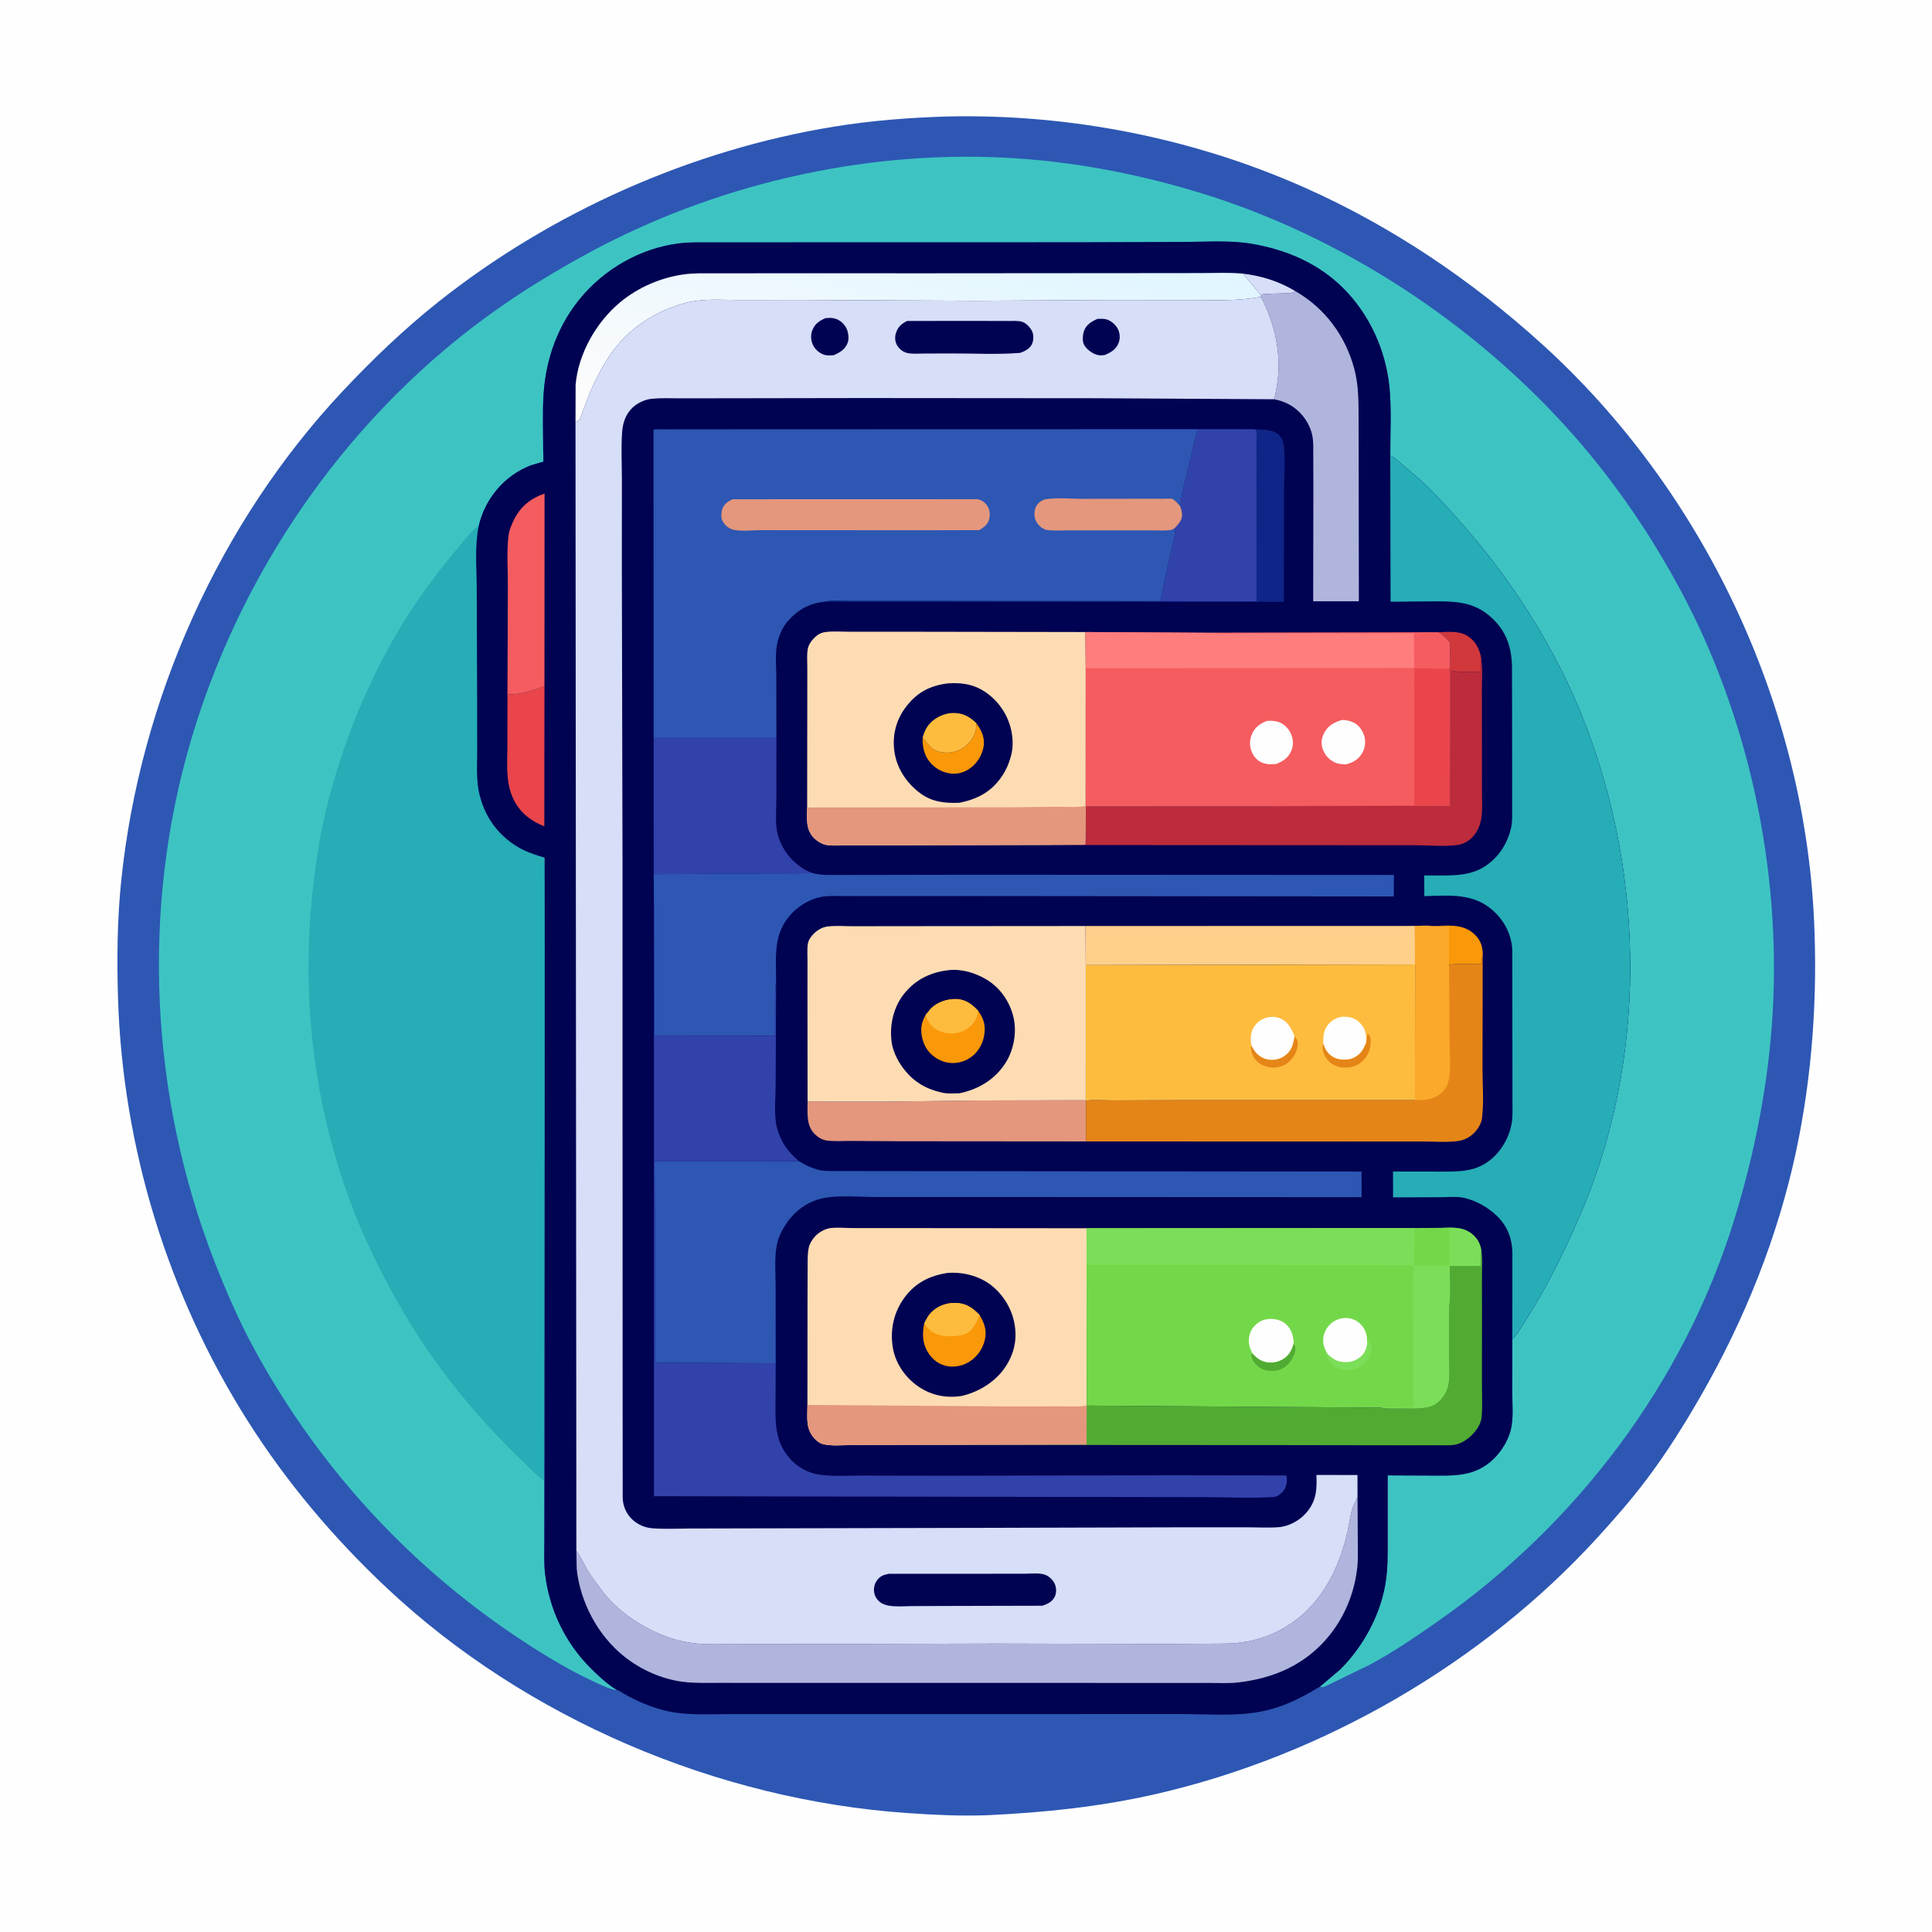
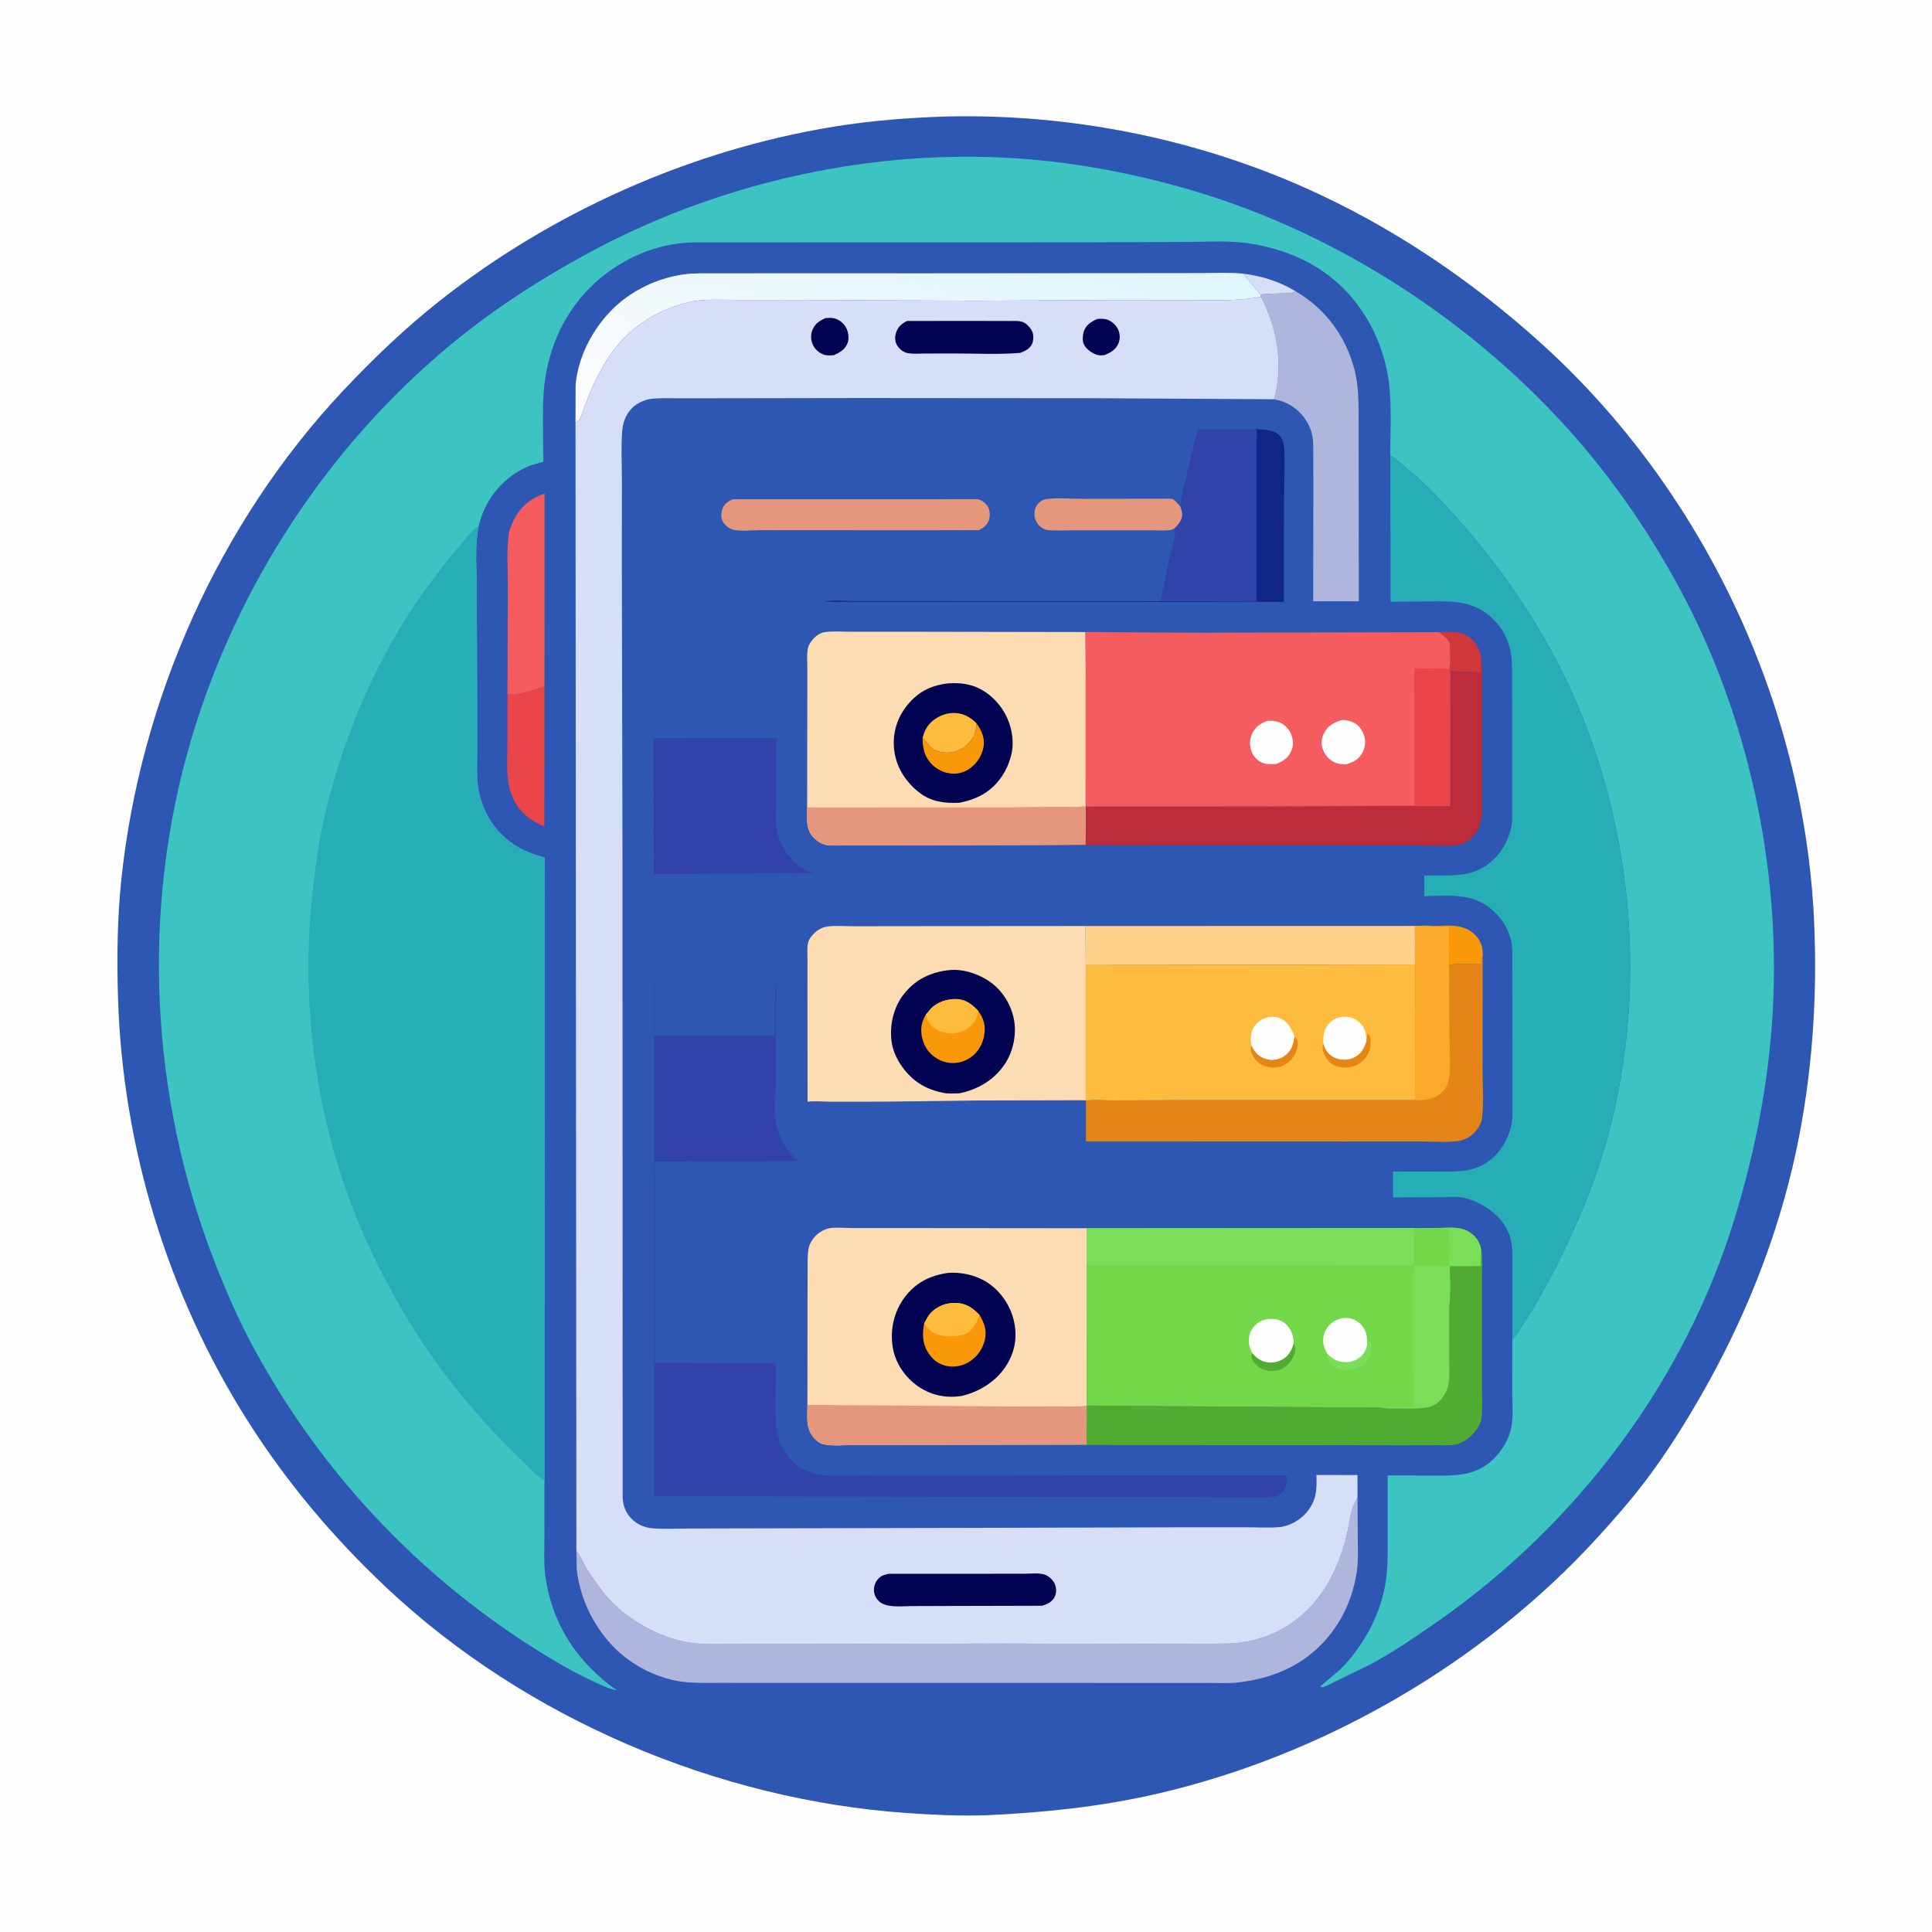
<svg xmlns="http://www.w3.org/2000/svg" version="1.1" style="display: block;" viewBox="0 0 2048 2048" width="1024" height="1024">
  <defs>
    <linearGradient id="Gradient1" gradientUnits="userSpaceOnUse" x1="1009.43" y1="212.553" x2="929.048" y2="525.65">
      <stop class="stop0" offset="0" stop-opacity="1" stop-color="rgb(223,245,255)" />
      <stop class="stop1" offset="1" stop-opacity="1" stop-color="rgb(255,252,252)" />
    </linearGradient>
  </defs>
  <path transform="translate(0,0)" fill="rgb(254,254,254)" d="M -0 -0 L 2048 0 L 2048 2048 L -0 2048 L -0 -0 z" />
  <path transform="translate(0,0)" fill="rgb(45,87,179)" d="M 1004.57 123.459 C 1133.91 120.601 1264.7 146.265 1383 198.866 C 1475.49 239.989 1560.01 297.12 1634.84 364.992 C 1805.18 519.478 1912.13 745.233 1922.95 975 C 1926.8 1056.62 1921.07 1140.02 1904.01 1220 C 1884.59 1311.11 1849.34 1398.92 1803.02 1479.57 C 1785.46 1510.12 1766.8 1539.93 1745.58 1568.1 C 1729.45 1589.52 1711.75 1609.74 1693.68 1629.54 C 1571.44 1763.54 1401.45 1861.56 1224.75 1901.88 C 1166.22 1915.23 1107.1 1921.4 1047.25 1924.16 L 1043.95 1924.29 C 1016.53 1925.16 989.499 1923.83 962.158 1921.95 C 760.762 1908.08 557.784 1822.06 410.202 1683.5 C 353.759 1630.5 303.878 1571.44 262.425 1505.99 C 177.929 1372.58 130.053 1216.21 125.114 1058.4 C 123.805 1016.57 124.248 974.194 128.604 932.541 C 148.544 741.835 232.232 553.928 363.956 413.905 C 395.388 380.494 428.743 348.546 464.687 320.011 C 584.585 224.826 732.415 159.047 883.439 134.345 C 923.482 127.796 964.038 124.661 1004.57 123.459 z" />
  <path transform="translate(0,0)" fill="rgb(61,196,194)" d="M 653.78 1791.43 C 652.477 1791.42 651.259 1791.35 650 1790.99 C 641.379 1788.53 632.317 1783.93 624.211 1780.07 C 602.823 1769.88 582.519 1757.7 562.588 1744.94 C 439.645 1666.24 339.965 1559.06 270.033 1430.94 C 253.585 1400.81 239.711 1369.08 227.281 1337.1 C 159.121 1161.78 149.203 964.422 202.719 783.762 C 251.27 619.864 349.121 470.519 481.628 362.218 C 525.895 326.037 573.289 295.592 623.481 268.374 C 756.859 196.046 912.433 159.645 1064.07 167.089 C 1133.18 170.481 1201.26 183.172 1267.5 202.981 C 1420.56 248.753 1564.86 343.422 1669.91 463.5 C 1713.17 512.944 1750.3 567.652 1781.36 625.482 C 1853.59 759.976 1887.81 920.303 1879.17 1072.46 C 1874.94 1146.92 1860.7 1219.74 1838.95 1291 C 1785.87 1464.89 1671.13 1616.53 1522.35 1719.95 C 1499.49 1735.84 1476.25 1751.8 1451.64 1764.85 L 1413.06 1783.61 C 1410.37 1784.85 1404.31 1788.31 1401.56 1788.5 C 1400.78 1788.55 1400.05 1788.04 1399.3 1787.81 L 1420.82 1769.61 C 1444.27 1746.06 1462.13 1714.11 1468.18 1681.21 C 1471.5 1663.19 1470.99 1645.45 1471.01 1627.21 L 1470.98 1563.96 L 1514.68 1564.16 C 1540.49 1564.24 1563.66 1565.92 1583.58 1546.2 C 1591.59 1538.27 1598.31 1527.53 1601.25 1516.58 C 1604.69 1503.75 1603.06 1488.16 1603.02 1474.88 L 1603.14 1419.32 C 1608.48 1414.58 1612.7 1406.7 1616.6 1400.68 C 1639.14 1365.82 1657.46 1328.22 1674.1 1290.25 C 1746.2 1125.67 1744.33 930.205 1679.09 764 C 1648.29 685.565 1600.87 611.772 1544.55 549.305 C 1531.35 534.669 1518.53 520.387 1503.8 507.222 L 1484.35 490.589 C 1480.9 487.829 1477.87 484.782 1473.77 482.986 C 1473.67 459.009 1475.24 433.258 1472.77 409.477 C 1468.75 370.824 1451.58 333.14 1423.97 305.584 C 1397.41 279.086 1363.81 264.804 1327.23 258.496 C 1304.18 254.521 1279.26 256.395 1255.94 256.493 L 1144.6 256.865 L 736 256.951 C 694.273 257.282 653.388 276.375 624.392 305.959 C 595.172 335.771 579.295 374.754 576.334 416.153 C 574.883 436.428 575.854 457.558 575.817 477.93 C 575.814 479.759 576.39 488.505 575.792 489.454 C 575.68 489.63 564.319 492.663 562.918 493.197 C 534.833 503.9 514.002 528.573 507.432 557.791 C 503.203 578.154 505.279 601.253 505.332 622.061 L 505.797 728.829 L 505.875 795.735 C 505.892 808.247 505.1 821.408 506.72 833.809 C 508.325 846.098 513.385 859.866 520.118 870.261 C 527.701 881.968 538.259 891.846 550.402 898.71 C 557.013 902.446 564.301 905.109 571.53 907.373 C 572.146 907.566 577.228 908.961 577.321 909.113 C 577.639 909.635 577.17 1518.64 577.122 1569.56 L 577.062 1632.07 C 577.074 1644.3 576.401 1657.02 577.908 1669.15 C 582.569 1706.69 599.192 1741.28 625.86 1768.05 C 634.294 1776.52 643.601 1785.14 653.78 1791.43 z" />
  <path transform="translate(0,0)" fill="rgb(38,173,182)" d="M 577.122 1569.56 C 569.128 1565.15 561.278 1555.89 554.668 1549.59 C 507.072 1504.22 463.815 1451.83 430.23 1395.26 C 405.946 1354.36 384.269 1310.65 368.307 1265.79 C 330.564 1159.73 319.021 1047.59 332.344 936 C 335.753 907.438 340.238 879.227 347.386 851.334 C 364.571 784.273 391.217 718.981 427.438 659.884 C 440.401 638.734 455.151 618.864 470.202 599.175 L 493.148 571.324 C 497.714 566.206 501.442 561.326 507.432 557.791 C 503.203 578.154 505.279 601.253 505.332 622.061 L 505.797 728.829 L 505.875 795.735 C 505.892 808.247 505.1 821.408 506.72 833.809 C 508.325 846.098 513.385 859.866 520.118 870.261 C 527.701 881.968 538.259 891.846 550.402 898.71 C 557.013 902.446 564.301 905.109 571.53 907.373 C 572.146 907.566 577.228 908.961 577.321 909.113 C 577.639 909.635 577.17 1518.64 577.122 1569.56 z" />
-   <path transform="translate(0,0)" fill="rgb(0,2,82)" d="M 507.432 557.791 C 514.002 528.573 534.833 503.9 562.918 493.197 C 564.319 492.663 575.68 489.63 575.792 489.454 C 576.39 488.505 575.814 479.759 575.817 477.93 C 575.854 457.558 574.883 436.428 576.334 416.153 C 579.295 374.754 595.172 335.771 624.392 305.959 C 653.388 276.375 694.273 257.282 736 256.951 L 1144.6 256.865 L 1255.94 256.493 C 1279.26 256.395 1304.18 254.521 1327.23 258.496 C 1363.81 264.804 1397.41 279.086 1423.97 305.584 C 1451.58 333.14 1468.75 370.824 1472.77 409.477 C 1475.24 433.258 1473.67 459.009 1473.77 482.986 C 1477.87 484.782 1480.9 487.829 1484.35 490.589 L 1503.8 507.222 C 1518.53 520.387 1531.35 534.669 1544.55 549.305 C 1600.87 611.772 1648.29 685.565 1679.09 764 C 1744.33 930.205 1746.2 1125.67 1674.1 1290.25 C 1657.46 1328.22 1639.14 1365.82 1616.6 1400.68 C 1612.7 1406.7 1608.48 1414.58 1603.14 1419.32 L 1603.02 1474.88 C 1603.06 1488.16 1604.69 1503.75 1601.25 1516.58 C 1598.31 1527.53 1591.59 1538.27 1583.58 1546.2 C 1563.66 1565.92 1540.49 1564.24 1514.68 1564.16 L 1470.98 1563.96 L 1471.01 1627.21 C 1470.99 1645.45 1471.5 1663.19 1468.18 1681.21 C 1462.13 1714.11 1444.27 1746.06 1420.82 1769.61 L 1399.3 1787.81 C 1375.5 1802.27 1354.21 1812.54 1326.12 1816 C 1302.32 1818.93 1276.28 1816.99 1252.28 1816.99 L 1110.09 1817.02 L 844.682 1817.04 L 772.141 1817.02 C 749.92 1817.02 726.613 1818.66 704.879 1813.27 C 689.553 1809.46 675.42 1803.44 661.703 1795.65 C 659.564 1794.43 656.16 1791.74 653.78 1791.43 C 643.601 1785.14 634.294 1776.52 625.86 1768.05 C 599.192 1741.28 582.569 1706.69 577.908 1669.15 C 576.401 1657.02 577.074 1644.3 577.062 1632.07 L 577.122 1569.56 C 577.17 1518.64 577.639 909.635 577.321 909.113 C 577.228 908.961 572.146 907.566 571.53 907.373 C 564.301 905.109 557.013 902.446 550.402 898.71 C 538.259 891.846 527.701 881.968 520.118 870.261 C 513.385 859.866 508.325 846.098 506.72 833.809 C 505.1 821.408 505.892 808.247 505.875 795.735 L 505.797 728.829 L 505.332 622.061 C 505.279 601.253 503.203 578.154 507.432 557.791 z" />
  <path transform="translate(0,0)" fill="rgb(214,222,248)" d="M 1317.83 290.104 C 1337.72 292.513 1355.85 298.285 1373.1 308.612 C 1369.56 311.121 1365.47 310.823 1361.3 310.99 C 1352.95 311.325 1344.33 311.162 1336.05 312.214 L 1317.83 290.104 z" />
  <path transform="translate(0,0)" fill="rgb(209,56,60)" d="M 1525.07 670.149 C 1532.35 669.994 1540.41 669.187 1547.5 670.876 L 1548.61 671.119 C 1555.68 672.797 1561.95 678.216 1565.5 684.422 C 1567.91 688.624 1569.27 692.808 1570.09 697.551 L 1569.63 712.44 C 1559.03 712.215 1547.54 712.861 1537.15 710.736 L 1536.54 708.894 C 1538.06 700.418 1536.93 690.181 1536.89 681.504 C 1534.28 676.909 1529.35 673.166 1525.07 670.149 z" />
  <path transform="translate(0,0)" fill="rgb(249,152,8)" d="M 1517.83 981.778 C 1532.82 981.208 1549.89 978.787 1562.03 989.492 C 1568.86 995.522 1571.37 1001.79 1571.8 1010.68 L 1571.73 1014.27 L 1570.67 1015.54 L 1570.5 1022.13 C 1559.92 1022.34 1546.38 1020.87 1536.12 1022.83 L 1535.98 1022.21 L 1536 982.264 L 1517.83 981.778 z" />
  <path transform="translate(0,0)" fill="rgb(233,69,74)" d="M 537.928 736.277 C 551.807 736.022 564.293 732.326 577.159 727.406 L 577.015 875.996 C 561.246 869.503 549.547 860.234 542.892 844 C 535.839 826.795 537.859 807.498 537.869 789.294 L 537.928 736.277 z" />
  <path transform="translate(0,0)" fill="rgb(15,37,135)" d="M 1330.14 454.962 C 1338.8 455.561 1350 454.784 1356.31 461.712 C 1358.75 464.399 1360.48 467.885 1360.88 471.533 C 1362.74 488.622 1361.15 507.423 1361.14 524.726 L 1360.99 637.986 L 873.902 637.918 C 882.456 635.544 894.761 636.979 903.673 636.969 L 965.598 636.938 L 1230.13 637.249 L 1332.01 637.46 L 1331.94 494.888 L 1331.95 466.109 C 1331.95 463.947 1332.57 458.92 1331.94 457 C 1331.66 456.137 1330.74 455.642 1330.14 454.962 z" />
  <path transform="translate(0,0)" fill="rgb(245,92,95)" d="M 537.928 736.277 L 538.348 622.332 C 538.438 604.374 536.89 584.85 539.149 567.128 C 539.791 562.091 542.174 556.479 544.364 551.894 C 551.317 537.336 562.118 528.446 577.256 523.182 L 577.159 727.406 C 564.293 732.326 551.807 736.022 537.928 736.277 z" />
-   <path transform="translate(0,0)" fill="rgb(228,151,125)" d="M 1150.92 1166.3 L 1151.13 1166.73 L 1151.12 1209.95 L 956.633 1209.79 L 902.204 1209.45 C 893.798 1209.39 884.337 1210.12 876.046 1208.96 C 871.437 1208.31 866.704 1205.29 863.5 1202.04 C 854.358 1192.77 856.16 1179.76 856.06 1167.8 C 864.142 1166.96 873.229 1167.82 881.409 1167.84 L 935.497 1167.82 L 1036.54 1166.55 L 1150.92 1166.3 z" />
  <path transform="translate(0,0)" fill="rgb(255,207,140)" d="M 1150.67 981.627 L 1499.89 981.535 L 1500.01 1022.38 L 1150.93 1023.04 L 1150.67 981.627 z" />
  <path transform="translate(0,0)" fill="rgb(49,66,170)" d="M 1269.41 454.926 L 1330.14 454.962 C 1330.74 455.642 1331.66 456.137 1331.94 457 C 1332.57 458.92 1331.95 463.947 1331.95 466.109 L 1331.94 494.888 L 1332.01 637.46 L 1230.13 637.249 L 1237.67 600.156 L 1244.32 572 C 1245.22 567.84 1246.39 564.253 1245 560.054 C 1247.48 557.53 1250.35 554.51 1251.84 551.276 C 1254.15 546.28 1252.85 541.567 1251.06 536.671 C 1252.31 524.861 1255.37 513.587 1258.09 502.062 L 1269.41 454.926 z" />
  <path transform="translate(0,0)" fill="rgb(176,181,221)" d="M 1373.1 308.612 C 1404.69 326.781 1426.36 356.19 1435.65 391.219 C 1440.2 408.356 1440.11 425.736 1440.17 443.317 L 1440.24 494.448 L 1440.45 637.377 L 1392.03 637.404 L 1392.23 516.679 L 1392.12 482.719 C 1392.08 475.623 1392.46 468.375 1391.04 461.396 C 1389.23 452.508 1384.13 443.645 1377.75 437.242 C 1369.98 429.433 1361.19 425.215 1350.41 423.221 C 1352.62 416.964 1353.55 409.566 1354.4 402.963 C 1357.56 378.423 1352.69 350.344 1342.75 327.831 C 1340.85 323.519 1339.17 318.378 1336.28 314.643 L 1336.05 312.214 C 1344.33 311.162 1352.95 311.325 1361.3 310.99 C 1365.47 310.823 1369.56 311.121 1373.1 308.612 z" />
  <path transform="translate(0,0)" fill="rgb(49,66,170)" d="M 692.897 782.267 L 823.013 782.214 L 822.989 848.541 C 823.007 859.345 821.656 872.39 824.013 882.907 C 826.374 893.447 832.312 903.983 839.965 911.597 C 845.999 917.6 853.957 923.431 862.292 925.679 L 692.998 926.636 L 692.897 782.267 z" />
  <path transform="translate(0,0)" fill="rgb(188,44,59)" d="M 1570.09 697.551 C 1571.83 707.933 1570.89 719.496 1570.9 730.028 L 1570.93 787.585 L 1570.94 837.401 C 1570.95 846.479 1571.62 856.332 1570.58 865.33 C 1569.83 871.72 1567.76 878.195 1564.07 883.5 C 1559.79 889.651 1553.24 894.469 1545.73 895.603 C 1531.73 897.716 1514.8 895.999 1500.53 895.998 L 1402.68 895.952 L 1204.24 895.84 L 1103.5 895.69 L 1150.46 895.452 L 1150.95 854.953 L 1347.48 854.791 L 1537.01 854.186 L 1537.15 710.736 C 1547.54 712.861 1559.03 712.215 1569.63 712.44 L 1570.09 697.551 z" />
  <path transform="translate(0,0)" fill="url(#Gradient1)" d="M 610.049 447.635 L 610.164 407.792 C 613.045 374.758 632.301 341.06 657.705 320.144 C 676.563 304.617 700.037 294.477 724.148 290.962 C 735.635 289.288 747.435 289.761 759.013 289.733 L 811.566 289.687 L 988.381 289.7 L 1212.27 289.529 L 1274.17 289.465 C 1288.66 289.376 1303.39 288.669 1317.83 290.104 L 1336.05 312.214 L 1336.28 314.643 C 1312.08 319.398 1287.47 318.055 1262.93 318.059 L 1174.19 318.027 L 1033.96 318.791 L 847.868 317.946 L 782.343 317.975 C 764.958 317.964 745.853 316.421 728.89 320.577 C 695.13 328.85 665.268 348.418 645.965 377.454 C 637.231 390.59 629.62 405.316 623.862 420 L 616.445 439.448 C 615.896 440.864 615.073 444.086 614.096 445.102 C 613.285 445.944 611.09 446.942 610.049 447.635 z" />
  <path transform="translate(0,0)" fill="rgb(81,171,50)" d="M 1570.08 1324.68 C 1571.84 1333.51 1570.91 1343.55 1570.92 1352.59 L 1570.94 1403.18 L 1570.91 1467.2 C 1570.9 1478.66 1571.62 1490.61 1570.59 1502 C 1570.19 1506.44 1568.57 1510.35 1566.12 1514.05 C 1560.99 1521.8 1552.28 1529.34 1542.95 1531.29 C 1536.93 1532.55 1529.94 1531.96 1523.8 1531.98 L 1488.49 1532.06 L 1357.44 1531.87 L 958.503 1531.64 L 1151.72 1531.25 L 1151.93 1489.99 L 1463.55 1492.14 C 1470.53 1493.28 1478.19 1492.88 1485.25 1492.93 C 1493.18 1492.98 1501.34 1493.39 1509.21 1492.34 L 1511 1492.09 C 1517.53 1491.24 1522 1489.04 1526.59 1484.31 C 1530.5 1480.29 1533.63 1474.98 1534.95 1469.5 C 1537.16 1460.31 1536.11 1449.51 1536.15 1440.04 L 1536.13 1385.1 C 1538.06 1371.33 1536.9 1356.1 1536.95 1342.15 L 1569.68 1342.08 L 1570.08 1324.68 z" />
  <path transform="translate(0,0)" fill="rgb(229,133,24)" d="M 1499.89 981.535 C 1505.27 981.592 1512.7 980.699 1517.83 981.778 L 1536 982.264 L 1535.98 1022.21 L 1536.12 1022.83 C 1546.38 1020.87 1559.92 1022.34 1570.5 1022.13 L 1570.67 1015.54 L 1571.73 1014.27 L 1571.51 1131.28 C 1571.46 1148.66 1573.15 1168.19 1571 1185.4 C 1570.36 1190.56 1567 1196.32 1563.5 1200.04 C 1558.62 1205.22 1552.63 1208.55 1545.59 1209.52 C 1533.11 1211.23 1518.97 1209.99 1506.34 1210.01 L 1425.77 1210.04 L 1151.12 1209.95 L 1151.13 1166.73 C 1160.4 1165.52 1171.23 1166.56 1180.68 1166.49 L 1253.58 1166.22 L 1499.91 1166.23 L 1500.32 1023.08 L 1500.01 1022.38 L 1499.89 981.535 z" />
  <path transform="translate(0,0)" fill="rgb(251,169,42)" d="M 1499.89 981.535 C 1505.27 981.592 1512.7 980.699 1517.83 981.778 L 1536 982.264 L 1535.98 1022.21 L 1536.12 1022.83 L 1536.53 1102.23 C 1536.63 1115.49 1538.14 1130.95 1535.92 1143.92 C 1535.06 1148.96 1533.12 1153.31 1529.5 1156.98 C 1526.9 1159.62 1524.35 1161.46 1521 1162.98 L 1519.85 1163.51 C 1513.65 1166.25 1506.57 1166.12 1499.91 1166.23 L 1500.32 1023.08 L 1500.01 1022.38 L 1499.89 981.535 z" />
  <path transform="translate(0,0)" fill="rgb(176,181,221)" d="M 610.976 1644.07 C 615.518 1649.42 618.3 1656.93 621.965 1663 C 626.853 1671.09 632.354 1678.45 638.019 1686 C 646.264 1696.98 656.746 1706.77 668.005 1714.64 C 687.988 1728.6 710.738 1738.85 735.06 1741.85 C 748.618 1743.52 762.575 1742.91 776.22 1742.91 L 838.529 1742.86 L 1056.73 1742.28 L 1237.07 1742.71 L 1288.33 1742.38 C 1297.31 1742.25 1307.46 1742.58 1316.28 1740.95 L 1323.36 1739.92 C 1342.72 1735.74 1358.14 1729.06 1374.01 1717.03 C 1404.02 1694.28 1420.53 1659.01 1428.55 1623 C 1430.41 1614.66 1431.99 1600.09 1436.23 1592.87 C 1437.5 1590.69 1438.23 1588.58 1439.03 1586.2 L 1439.31 1633.5 C 1439.33 1643.31 1439.79 1653.61 1438.58 1663.35 C 1434.87 1693.34 1421.81 1721.85 1400.53 1743.37 C 1376.4 1767.77 1346.81 1779.28 1313.15 1783.4 C 1302.77 1784.66 1291.69 1783.96 1281.22 1783.97 L 1227.39 1783.99 L 1042.83 1783.94 L 827.385 1783.95 L 763.02 1783.91 C 749.99 1783.86 736.429 1784.42 723.5 1782.73 C 701.132 1779.81 679.028 1769.81 661.469 1755.77 C 633.812 1733.65 615.051 1698.41 611.341 1663.19 L 610.976 1644.07 z" />
  <path transform="translate(0,0)" fill="rgb(45,87,179)" d="M 862.292 925.679 L 863.28 925.946 C 871.096 927.883 879.75 927.492 887.774 927.49 L 920.754 927.455 L 1027.13 927.264 L 1477.58 927.479 L 1477.43 950.273 L 1040.56 949.859 L 927.697 949.879 L 893.758 949.856 C 886.476 949.859 878.649 949.418 871.453 950.582 C 860.168 952.408 848.856 958.847 840.779 966.777 C 818.611 988.544 822.843 1013.89 822.732 1042.23 C 820.712 1044.64 822.001 1090.08 821.46 1098 L 693.631 1097.88 L 693.247 958.077 L 693.148 956.784 L 692.998 926.636 L 862.292 925.679 z" />
  <path transform="translate(0,0)" fill="rgb(45,87,179)" d="M 694.12 1292.91 L 693.84 1231.04 L 846.901 1230.93 C 853.15 1234.79 858.808 1237.52 865.843 1239.63 C 873.201 1241.83 881.382 1241.34 889 1241.35 L 920.968 1241.4 L 1012.36 1241.48 L 1443.28 1241.89 L 1443.36 1269.06 L 1043.54 1268.88 L 929.065 1268.89 C 912.134 1268.9 892.587 1267.01 875.987 1269.49 C 862.808 1271.45 851.436 1277.43 841.968 1286.72 L 836.093 1293.33 C 830.562 1301.09 825.687 1309.33 823.669 1318.78 C 820.715 1332.6 822.17 1348.49 822.194 1362.6 L 822.286 1445.13 L 694.083 1444.52 L 694.12 1292.91 z" />
  <path transform="translate(0,0)" fill="rgb(49,66,170)" d="M 693.148 956.784 L 693.247 958.077 L 693.631 1097.88 L 821.46 1098 C 822.001 1090.08 820.712 1044.64 822.732 1042.23 L 822.215 1150.51 C 822.178 1164.21 820.266 1181.33 823.38 1194.53 C 826.159 1206.32 832.701 1217.56 841.451 1225.9 L 846.901 1230.93 L 693.84 1231.04 L 694.12 1292.91 L 694.083 1444.52 L 822.286 1445.13 L 822.119 1480.89 C 822.135 1505.62 819.96 1527.28 838.105 1546.95 C 846.15 1555.68 856.254 1561.21 867.971 1563.08 C 882.341 1565.36 898.195 1564.12 912.79 1564.18 L 997.569 1564.36 L 1241.32 1563.85 L 1363 1564.02 L 1364.26 1565.5 C 1364.23 1572.02 1363.74 1577.83 1358.55 1582.5 C 1355.93 1584.86 1353.63 1586.7 1350.09 1586.92 C 1325.44 1588.45 1299.72 1587.02 1274.97 1587.01 L 1125.36 1586.79 L 693.258 1586.06 L 693.148 956.784 z" />
  <path transform="translate(0,0)" fill="rgb(254,188,62)" d="M 1500.01 1022.38 L 1500.32 1023.08 L 1499.91 1166.23 L 1253.58 1166.22 L 1180.68 1166.49 C 1171.23 1166.56 1160.4 1165.52 1151.13 1166.73 L 1150.92 1166.3 L 1150.93 1023.04 L 1500.01 1022.38 z" />
  <path transform="translate(0,0)" fill="rgb(229,133,24)" d="M 1372.22 1098.64 C 1374.88 1101.43 1375.75 1102.52 1375.67 1106.5 C 1375.51 1114.49 1371.05 1121.89 1364.93 1126.77 C 1359.89 1130.79 1352.81 1132.29 1346.5 1131.47 C 1340.17 1130.65 1334.11 1127.64 1330.2 1122.51 C 1327.53 1119.01 1325.58 1113.86 1326.23 1109.41 L 1326.49 1108 L 1328.41 1111.59 C 1331.58 1117.1 1336.57 1121.32 1342.84 1122.78 C 1349.34 1124.29 1355.96 1123.15 1361.44 1119.41 C 1369.25 1114.08 1370.68 1107.35 1372.22 1098.64 z" />
  <path transform="translate(0,0)" fill="rgb(229,133,24)" d="M 1448.25 1104.5 C 1448.94 1101.41 1449.38 1098.65 1449.44 1095.48 C 1452.27 1098.07 1452.79 1099.14 1452.93 1102.98 C 1453.22 1111.18 1450.93 1118.1 1445.07 1124.06 C 1439.6 1129.63 1432.71 1131.86 1425 1131.66 C 1418.81 1131.5 1412.37 1129.15 1408.12 1124.5 C 1404.67 1120.72 1401.53 1114.35 1402.08 1109.13 L 1402.67 1105.76 L 1403.78 1109.09 C 1406.01 1114.78 1410.03 1119.36 1415.76 1121.61 C 1421.25 1123.75 1429.59 1123.95 1434.93 1121.23 C 1442.58 1117.36 1445.47 1112.19 1448.25 1104.5 z" />
  <path transform="translate(0,0)" fill="rgb(254,254,254)" d="M 1326.49 1108 C 1325.56 1102.58 1325.46 1097.46 1327.4 1092.24 C 1329.37 1086.95 1334.46 1081.91 1339.68 1079.76 C 1345.28 1077.44 1352.24 1077.26 1357.79 1079.83 C 1365.56 1083.43 1369.36 1091.06 1372.22 1098.64 C 1370.68 1107.35 1369.25 1114.08 1361.44 1119.41 C 1355.96 1123.15 1349.34 1124.29 1342.84 1122.78 C 1336.57 1121.32 1331.58 1117.1 1328.41 1111.59 L 1326.49 1108 z" />
  <path transform="translate(0,0)" fill="rgb(254,254,254)" d="M 1402.67 1105.76 C 1402.72 1097.97 1403.02 1091.57 1408.5 1085.39 C 1412.63 1080.74 1418.35 1077.87 1424.61 1077.78 C 1431.02 1077.69 1437.04 1079.57 1441.58 1084.28 C 1447.7 1090.62 1448.33 1096.18 1448.25 1104.5 C 1445.47 1112.19 1442.58 1117.36 1434.93 1121.23 C 1429.59 1123.95 1421.25 1123.75 1415.76 1121.61 C 1410.03 1119.36 1406.01 1114.78 1403.78 1109.09 L 1402.67 1105.76 z" />
  <path transform="translate(0,0)" fill="rgb(254,220,179)" d="M 856.06 1167.8 L 855.944 1050.53 L 855.98 1017.47 C 855.996 1011.88 855.447 1005.68 856.423 1000.21 C 857.215 995.77 860.047 992.283 863.206 989.205 C 866.98 985.529 872.016 982.8 877.277 982.112 C 885.786 980.999 895.576 981.861 904.226 981.847 L 960.588 981.771 L 1150.67 981.627 L 1150.93 1023.04 L 1150.92 1166.3 L 1036.54 1166.55 L 935.497 1167.82 L 881.409 1167.84 C 873.229 1167.82 864.142 1166.96 856.06 1167.8 z" />
  <path transform="translate(0,0)" fill="rgb(0,2,82)" d="M 1005.81 1028.4 C 1019.69 1026.86 1034.13 1031.37 1045.93 1038.47 C 1060.32 1047.14 1070.35 1061.78 1074.26 1078 C 1078.14 1094.04 1074.71 1113.06 1065.8 1126.93 C 1054.58 1144.41 1037.16 1154.78 1017.11 1158.93 C 1011.38 1159.06 1005.17 1159.58 999.538 1158.39 L 998 1158.03 C 988.508 1155.92 979.75 1152.48 971.832 1146.7 C 958.662 1137.09 947.118 1120.21 945.074 1103.87 C 942.903 1086.52 947.132 1067.72 958.079 1053.84 C 970.227 1038.44 986.444 1030.48 1005.81 1028.4 z" />
  <path transform="translate(0,0)" fill="rgb(249,152,8)" d="M 981.255 1075.81 L 986.957 1068.93 C 994.054 1061.98 1004.2 1058.74 1014 1059.07 C 1023.79 1059.4 1030.81 1064.85 1037.08 1071.77 C 1043.16 1080.38 1045.07 1087.7 1043.16 1098.15 C 1041.48 1107.32 1036.45 1115.76 1028.68 1121.06 C 1021.18 1126.18 1012 1128.11 1003.13 1126.11 C 994.574 1124.19 986.393 1118.54 981.843 1111 C 977.532 1103.86 975.229 1093.44 977.343 1085.17 C 978.157 1081.97 979.62 1078.66 981.255 1075.81 z" />
  <path transform="translate(0,0)" fill="rgb(254,188,62)" d="M 981.255 1075.81 L 986.957 1068.93 C 994.054 1061.98 1004.2 1058.74 1014 1059.07 C 1023.79 1059.4 1030.81 1064.85 1037.08 1071.77 C 1035.66 1079.51 1032.51 1085.36 1026 1090.03 C 1019.88 1094.41 1011.66 1096.49 1004.23 1095.26 C 996.4 1093.96 989.598 1090.96 984.997 1084.28 C 983.3 1081.81 982.091 1078.68 981.255 1075.81 z" />
  <path transform="translate(0,0)" fill="rgb(254,220,179)" d="M 855.605 855.934 L 855.763 741.092 L 855.772 707.352 C 855.768 701.375 855.26 694.739 856.073 688.842 C 856.706 684.251 859.656 679.742 862.839 676.5 C 866.32 672.955 870.068 670.661 875.033 669.999 C 883.617 668.853 893.385 669.697 902.075 669.684 L 959.33 669.662 L 1150.65 669.985 L 1150.91 708.359 L 1150.86 854.276 L 1150.95 854.953 L 1150.46 895.452 L 1103.5 895.69 L 947.796 896.047 L 900.683 896.041 C 893.078 896.034 884.72 896.705 877.212 895.874 C 872.114 895.309 866.639 892.05 863.045 888.5 C 853.8 879.365 855.505 867.744 855.605 855.934 z" />
  <path transform="translate(0,0)" fill="rgb(228,151,125)" d="M 855.605 855.934 L 1071.53 855.762 L 1120.69 855.175 C 1130.35 855.108 1141.5 856.163 1150.86 854.276 L 1150.95 854.953 L 1150.46 895.452 L 1103.5 895.69 L 947.796 896.047 L 900.683 896.041 C 893.078 896.034 884.72 896.705 877.212 895.874 C 872.114 895.309 866.639 892.05 863.045 888.5 C 853.8 879.365 855.505 867.744 855.605 855.934 z" />
  <path transform="translate(0,0)" fill="rgb(0,2,82)" d="M 1005.01 724.381 C 1013.01 723.863 1020.94 724.2 1028.72 726.282 C 1043.76 730.306 1056.9 741.915 1064.64 755.216 C 1072.48 768.671 1075.84 786.617 1071.57 801.725 L 1071.05 803.5 C 1069.15 810.135 1066.51 816.12 1062.73 821.906 C 1051.66 838.891 1036.75 846.996 1017.18 850.942 C 1001.89 851.676 987.821 850.144 975.228 840.678 C 960.569 829.658 950.24 813.884 947.946 795.582 C 945.817 778.603 950.264 762.275 960.772 748.778 C 972.547 733.654 986.045 726.713 1005.01 724.381 z" />
  <path transform="translate(0,0)" fill="rgb(249,152,8)" d="M 1034.91 766.49 C 1040.37 774 1044.32 782.241 1042.59 791.766 C 1040.82 801.462 1034.87 810.459 1026.5 815.684 C 1019.43 820.104 1011.48 821.213 1003.44 819.161 C 994.53 816.888 986.747 810.998 982.324 802.902 C 978.851 796.544 977.797 788.918 978.018 781.749 L 985.76 791.231 C 990.73 796.409 997.58 797.917 1004.54 797.816 C 1013.13 797.691 1020.51 794.313 1026.42 788.168 C 1032.77 781.558 1035.08 775.637 1034.91 766.49 z" />
  <path transform="translate(0,0)" fill="rgb(254,188,62)" d="M 978.018 781.749 C 979.675 776.063 981.883 770.946 986.015 766.579 C 992.029 760.22 1001.59 755.884 1010.31 755.784 C 1020.58 755.668 1027.66 759.535 1034.91 766.49 C 1035.08 775.637 1032.77 781.558 1026.42 788.168 C 1020.51 794.313 1013.13 797.691 1004.54 797.816 C 997.58 797.917 990.73 796.409 985.76 791.231 L 978.018 781.749 z" />
  <path transform="translate(0,0)" fill="rgb(254,220,179)" d="M 855.914 1489.26 L 856 1376.93 L 856.131 1344.77 C 856.167 1337.57 855.817 1330.21 857.194 1323.11 C 858.1 1318.43 861.058 1313.76 864.283 1310.32 C 868.155 1306.19 874.688 1302.5 880.397 1301.81 C 887.96 1300.88 896.576 1301.81 904.265 1301.81 L 960.283 1301.82 L 1151.93 1301.99 L 1151.79 1340.81 L 1151.93 1489.99 L 1151.72 1531.25 L 958.503 1531.64 L 902.731 1531.82 C 893.331 1531.84 882.277 1532.99 873.144 1531.04 C 869.824 1530.34 867.178 1528.59 864.755 1526.26 C 853.569 1515.48 855.887 1503.47 855.914 1489.26 z" />
  <path transform="translate(0,0)" fill="rgb(228,151,125)" d="M 855.914 1489.26 L 1070.68 1490.88 L 1123.98 1490.78 C 1133.02 1490.74 1143.04 1491.49 1151.93 1489.99 L 1151.72 1531.25 L 958.503 1531.64 L 902.731 1531.82 C 893.331 1531.84 882.277 1532.99 873.144 1531.04 C 869.824 1530.34 867.178 1528.59 864.755 1526.26 C 853.569 1515.48 855.887 1503.47 855.914 1489.26 z" />
  <path transform="translate(0,0)" fill="rgb(0,2,82)" d="M 1004.7 1349.33 C 1018.15 1348.31 1032.46 1351.23 1044.17 1357.99 C 1058.99 1366.55 1070.42 1382.4 1074.48 1398.99 C 1078.77 1416.48 1076.19 1432.66 1066.5 1447.88 C 1056.13 1464.18 1038.29 1475.28 1019.79 1479.69 C 1003.34 1482.38 987.547 1479.29 973.722 1469.93 C 959.76 1460.47 949.136 1445.23 946.397 1428.43 C 943.322 1409.56 947.444 1390.82 958.858 1375.39 C 970.448 1359.72 985.684 1352.15 1004.7 1349.33 z" />
  <path transform="translate(0,0)" fill="rgb(249,152,8)" d="M 979.629 1403.12 L 980.122 1402.13 L 980.968 1400.5 C 982.714 1397.07 984.349 1394.12 987.058 1391.33 C 993.767 1384.42 1003.4 1380.87 1013 1381.15 C 1024.1 1381.47 1031.03 1386.3 1038.38 1394 C 1043.5 1402.56 1046.34 1410.37 1043.93 1420.5 C 1041.62 1430.15 1035.51 1438.72 1027 1443.84 C 1019.39 1448.42 1009.85 1449.93 1001.3 1447.5 C 992.603 1445.03 986.067 1438.61 982.072 1430.67 C 977.554 1421.69 977.878 1412.71 979.629 1403.12 z" />
  <path transform="translate(0,0)" fill="rgb(254,188,62)" d="M 979.629 1403.12 L 980.122 1402.13 L 980.968 1400.5 C 982.714 1397.07 984.349 1394.12 987.058 1391.33 C 993.767 1384.42 1003.4 1380.87 1013 1381.15 C 1024.1 1381.47 1031.03 1386.3 1038.38 1394 C 1035.45 1401.44 1031.13 1410.97 1023.18 1414.12 C 1016.24 1416.88 1003.73 1417.12 996.5 1415.31 L 995.243 1415 C 987.951 1413.13 984.093 1408.87 979.629 1403.12 z" />
  <path transform="translate(0,0)" fill="rgb(245,92,95)" d="M 1150.65 669.985 L 1287.34 670.787 L 1287.41 670.606 L 1525.07 670.149 C 1529.35 673.166 1534.28 676.909 1536.89 681.504 C 1536.93 690.181 1538.06 700.418 1536.54 708.894 L 1537.15 710.736 L 1537.01 854.186 L 1347.48 854.791 L 1150.95 854.953 L 1150.86 854.276 L 1150.91 708.359 L 1150.65 669.985 z" />
  <path transform="translate(0,0)" fill="rgb(254,254,254)" d="M 1343.14 764.182 C 1347.24 763.904 1351.38 764.052 1355.32 765.367 C 1360.81 767.201 1365.59 771.882 1368.07 777.056 C 1371.01 783.19 1371.48 789.532 1368.87 795.811 C 1365.66 803.517 1360.2 806.771 1352.93 809.883 C 1347.71 810.155 1343.31 810.524 1338.34 808.64 C 1333.1 806.65 1329.05 802.219 1326.91 797.099 C 1324.32 790.896 1324.49 783.825 1327.34 777.731 C 1330.79 770.368 1335.75 767.056 1343.14 764.182 z" />
  <path transform="translate(0,0)" fill="rgb(254,254,254)" d="M 1422.57 763.2 C 1426.52 763.241 1430.03 763.859 1433.71 765.392 C 1439.66 767.873 1443.6 772.947 1445.76 778.908 C 1447.9 784.822 1447.43 791.761 1444.51 797.329 C 1440.47 805.002 1434.84 807.947 1426.81 810.328 C 1422.9 810.152 1418.63 809.896 1415.04 808.252 C 1408.76 805.381 1404.27 800.226 1402.04 793.708 C 1400.04 787.848 1400.92 781.929 1403.85 776.559 C 1408.09 768.81 1414.38 765.609 1422.57 763.2 z" />
  <path transform="translate(0,0)" fill="rgb(233,69,74)" d="M 1347.48 854.791 C 1352 853.758 1357.54 854.255 1362.19 854.216 L 1389.35 854.108 L 1499.36 853.883 L 1499.25 708.443 L 1536.54 708.894 L 1537.15 710.736 L 1537.01 854.186 L 1347.48 854.791 z" />
-   <path transform="translate(0,0)" fill="rgb(254,125,125)" d="M 1150.65 669.985 L 1287.34 670.787 L 1289.09 671.029 C 1296.15 671.935 1304.07 671.292 1311.22 671.292 L 1354.61 671.262 L 1498.91 671.31 L 1499.09 708.181 L 1150.91 708.359 L 1150.65 669.985 z" />
  <path transform="translate(0,0)" fill="rgb(115,216,73)" d="M 1528.58 1301.57 C 1540.79 1301.32 1551.57 1300.32 1561.5 1309.05 C 1566.19 1313.18 1569.02 1318.59 1570.08 1324.68 L 1569.68 1342.08 L 1536.95 1342.15 C 1536.9 1356.1 1538.06 1371.33 1536.13 1385.1 L 1536.15 1440.04 C 1536.11 1449.51 1537.16 1460.31 1534.95 1469.5 C 1533.63 1474.98 1530.5 1480.29 1526.59 1484.31 C 1522 1489.04 1517.53 1491.24 1511 1492.09 L 1509.21 1492.34 C 1501.34 1493.39 1493.18 1492.98 1485.25 1492.93 C 1478.19 1492.88 1470.53 1493.28 1463.55 1492.14 L 1151.93 1489.99 L 1151.79 1340.81 L 1151.93 1301.99 L 1499.35 1301.78 L 1528.58 1301.57 z" />
  <path transform="translate(0,0)" fill="rgb(81,171,50)" d="M 1371.42 1423.69 C 1373.39 1426.94 1373.49 1430.93 1372.44 1434.59 C 1372.16 1435.56 1371.75 1436.22 1371.3 1437.18 L 1370.82 1438.22 C 1367.81 1444.62 1363.21 1449.44 1356.5 1452 C 1351.78 1453.8 1343.13 1453.64 1338.57 1451.56 C 1334.07 1449.51 1328.84 1444.99 1327.29 1440.24 C 1326.51 1437.84 1325.97 1436.35 1327.2 1434.13 C 1331.12 1438.41 1334.46 1441.52 1340.12 1443.33 C 1346.21 1445.28 1353.42 1444.36 1358.96 1441.28 C 1366.44 1437.12 1369.13 1431.47 1371.42 1423.69 z" />
  <path transform="translate(0,0)" fill="rgb(123,222,88)" d="M 1449.26 1425.05 L 1450.5 1419.82 C 1452.99 1422.45 1453.84 1426.14 1453.73 1429.72 C 1453.54 1435.86 1449.67 1442.55 1445.02 1446.36 C 1439.08 1451.23 1433.05 1453.07 1425.36 1452.3 C 1419.09 1451.66 1413.48 1449.07 1409.64 1443.93 C 1407.39 1440.92 1407.01 1439.01 1407.27 1435.3 C 1411.16 1439.07 1414.69 1441.89 1420.06 1443.18 C 1426.73 1444.78 1434.28 1443.91 1440 1439.97 C 1445.71 1436.04 1447.88 1431.67 1449.26 1425.05 z" />
  <path transform="translate(0,0)" fill="rgb(254,254,254)" d="M 1327.2 1434.13 L 1326.32 1431.76 C 1325.57 1429.86 1324.68 1428.02 1324.28 1426 C 1323.08 1419.81 1324.3 1412.59 1328.16 1407.5 C 1332.23 1402.13 1337.78 1398.87 1344.5 1398.23 C 1351.24 1397.6 1358.22 1399.15 1363.3 1403.83 C 1369.09 1409.18 1371 1416.06 1371.42 1423.69 C 1369.13 1431.47 1366.44 1437.12 1358.96 1441.28 C 1353.42 1444.36 1346.21 1445.28 1340.12 1443.33 C 1334.46 1441.52 1331.12 1438.41 1327.2 1434.13 z" />
  <path transform="translate(0,0)" fill="rgb(254,254,254)" d="M 1407.27 1435.3 C 1405.13 1431.83 1403.14 1427.59 1402.74 1423.5 C 1402.08 1416.68 1404.09 1410.33 1408.66 1405.19 C 1413.13 1400.17 1419.37 1397.31 1426.09 1397.08 C 1431.93 1396.87 1437.99 1399.38 1442.11 1403.51 C 1448.71 1410.13 1449.18 1416.22 1449.26 1425.05 C 1447.88 1431.67 1445.71 1436.04 1440 1439.97 C 1434.28 1443.91 1426.73 1444.78 1420.06 1443.18 C 1414.69 1441.89 1411.16 1439.07 1407.27 1435.3 z" />
  <path transform="translate(0,0)" fill="rgb(123,222,88)" d="M 1528.58 1301.57 C 1540.79 1301.32 1551.57 1300.32 1561.5 1309.05 C 1566.19 1313.18 1569.02 1318.59 1570.08 1324.68 L 1569.68 1342.08 L 1536.95 1342.15 C 1536.9 1356.1 1538.06 1371.33 1536.13 1385.1 L 1536.15 1440.04 C 1536.11 1449.51 1537.16 1460.31 1534.95 1469.5 C 1533.63 1474.98 1530.5 1480.29 1526.59 1484.31 C 1522 1489.04 1517.53 1491.24 1511 1492.09 L 1509.21 1492.34 C 1501.34 1493.39 1493.18 1492.98 1485.25 1492.93 C 1478.19 1492.88 1470.53 1493.28 1463.55 1492.14 C 1474.67 1491.04 1486.82 1492.04 1498.05 1492.13 L 1497.88 1390.75 L 1497.87 1364.27 C 1497.87 1359.77 1497.31 1354.4 1498.19 1350 C 1498.75 1347.22 1498.63 1344.35 1498.66 1341.51 L 1535.83 1341.81 C 1537.19 1329.02 1536.15 1315.36 1535.93 1302.5 L 1528.58 1301.57 z" />
  <path transform="translate(0,0)" fill="rgb(123,222,88)" d="M 1151.93 1301.99 L 1499.35 1301.78 L 1498.94 1341.14 L 1151.79 1340.81 L 1151.93 1301.99 z" />
  <path transform="translate(0,0)" fill="rgb(38,173,182)" d="M 1473.77 482.986 C 1477.87 484.782 1480.9 487.829 1484.35 490.589 L 1503.8 507.222 C 1518.53 520.387 1531.35 534.669 1544.55 549.305 C 1600.87 611.772 1648.29 685.565 1679.09 764 C 1744.33 930.205 1746.2 1125.67 1674.1 1290.25 C 1657.46 1328.22 1639.14 1365.82 1616.6 1400.68 C 1612.7 1406.7 1608.48 1414.58 1603.14 1419.32 L 1603.21 1329.41 C 1603.15 1313.54 1598.28 1300.13 1586.79 1288.93 C 1577.5 1279.87 1564.96 1272.85 1552.3 1269.86 C 1544.64 1268.05 1535.13 1269.1 1527.18 1269.1 L 1476.69 1269.29 L 1476.65 1241.87 L 1533.83 1241.95 C 1554.24 1241.91 1570.24 1239.94 1585.18 1224.68 C 1593.43 1216.26 1599.59 1204.52 1602.04 1192.98 C 1603.78 1184.82 1603.25 1176.25 1603.26 1167.95 L 1603.25 1128.38 L 1603.08 1008 C 1602.77 992.195 1595.53 977.407 1584.12 966.575 C 1562.66 946.195 1536.91 949.306 1509.86 949.952 L 1509.76 928.015 L 1524.69 928.077 C 1548.37 928.055 1567.08 927.624 1584.81 909.542 C 1593.37 900.813 1599.38 888.947 1601.93 877.063 C 1603.36 870.433 1602.91 863.444 1602.93 856.691 L 1602.95 822.516 L 1602.79 708.475 C 1602.7 687.993 1597.64 670.772 1582.65 656.165 C 1562.71 636.745 1541.13 637.334 1515.24 637.5 L 1474.06 637.85 L 1473.77 482.986 z" />
  <path transform="translate(0,0)" fill="rgb(45,87,179)" d="M 692.897 782.267 L 692.722 455.691 C 694.494 454.649 697.216 455.131 699.27 455.129 L 718.5 455.11 L 806.033 455.04 L 1269.41 454.926 L 1258.09 502.062 C 1255.37 513.587 1252.31 524.861 1251.06 536.671 C 1252.85 541.567 1254.15 546.28 1251.84 551.276 C 1250.35 554.51 1247.48 557.53 1245 560.054 C 1246.39 564.253 1245.22 567.84 1244.32 572 L 1237.67 600.156 L 1230.13 637.249 L 965.598 636.938 L 903.673 636.969 C 894.761 636.979 882.456 635.544 873.902 637.918 C 857.639 639.472 844.628 646.975 834.295 659.5 C 828.843 666.108 825.31 674.774 823.667 683.14 C 821.587 693.733 822.905 706.39 822.919 717.241 L 823.013 782.214 L 692.897 782.267 z" />
  <path transform="translate(0,0)" fill="rgb(228,151,125)" d="M 1245 560.054 C 1243.53 560.952 1242.32 561.603 1240.59 561.848 C 1234.28 562.743 1227.26 562.171 1220.88 562.18 L 1182.76 562.203 L 1135.45 562.164 C 1127.36 562.152 1118.58 562.798 1110.55 561.889 C 1107.71 561.568 1105.65 560.476 1103.44 558.751 C 1099.7 555.848 1096.91 551.28 1096.61 546.5 C 1096.31 541.708 1097.34 536.947 1100.82 533.455 C 1102.87 531.389 1105.62 529.663 1108.52 529.191 C 1120.54 527.241 1135.51 528.848 1147.78 528.804 L 1233.76 528.69 C 1236.04 528.743 1240.76 528.252 1242.82 528.965 C 1245.43 529.871 1249.04 534.55 1251.06 536.671 C 1252.85 541.567 1254.15 546.28 1251.84 551.276 C 1250.35 554.51 1247.48 557.53 1245 560.054 z" />
  <path transform="translate(0,0)" fill="rgb(228,151,125)" d="M 776.55 529.242 L 1035.68 529.165 C 1040.34 529.684 1044.09 532.465 1046.67 536.296 C 1049.39 540.333 1049.72 545.92 1048.52 550.551 C 1047.06 556.153 1042.7 559.253 1037.94 561.958 L 979.038 562.087 L 868.969 562.036 L 805.577 561.986 C 797.233 561.979 783.467 563.732 775.778 561.035 C 771.17 559.419 767.272 555.617 765.403 551.124 C 764.089 547.966 764.62 542.189 765.867 539.093 C 767.86 534.146 771.917 531.423 776.55 529.242 z" />
  <path transform="translate(0,0)" fill="rgb(214,222,248)" d="M 1336.28 314.643 C 1339.17 318.378 1340.85 323.519 1342.75 327.831 C 1352.69 350.344 1357.56 378.423 1354.4 402.963 C 1353.55 409.566 1352.62 416.964 1350.41 423.221 L 1161.94 422.136 L 912.392 421.947 L 766.497 422.182 L 719.667 422.227 C 710.196 422.24 700.354 421.755 690.937 422.711 C 683.702 423.445 675.618 427.174 670.382 432.232 C 663.239 439.134 660.22 448.064 659.501 457.779 C 658.275 474.331 659.228 491.679 659.225 508.316 L 659.188 603.421 L 659.892 914.086 L 659.96 1372.22 L 660.071 1587.5 C 660.265 1596.38 663.778 1604.65 670.301 1610.76 C 676.112 1616.2 683.581 1619.43 691.5 1620.04 C 704.768 1621.07 718.54 1620.3 731.871 1620.28 L 805.351 1620.12 L 1041.01 1619.59 L 1250.97 1619.01 L 1321.23 1618.99 C 1332.49 1618.99 1344.29 1619.75 1355.5 1618.87 C 1366.53 1618.01 1378.12 1611.55 1385.13 1603.14 C 1395.49 1590.74 1396.08 1578.86 1395.46 1563.51 L 1438.98 1563.59 L 1439.03 1586.2 C 1438.23 1588.58 1437.5 1590.69 1436.23 1592.87 C 1431.99 1600.09 1430.41 1614.66 1428.55 1623 C 1420.53 1659.01 1404.02 1694.28 1374.01 1717.03 C 1358.14 1729.06 1342.72 1735.74 1323.36 1739.92 L 1316.28 1740.95 C 1307.46 1742.58 1297.31 1742.25 1288.33 1742.38 L 1237.07 1742.71 L 1056.73 1742.28 L 838.529 1742.86 L 776.22 1742.91 C 762.575 1742.91 748.618 1743.52 735.06 1741.85 C 710.738 1738.85 687.988 1728.6 668.005 1714.64 C 656.746 1706.77 646.264 1696.98 638.019 1686 C 632.354 1678.45 626.853 1671.09 621.965 1663 C 618.3 1656.93 615.518 1649.42 610.976 1644.07 L 610.049 447.635 C 611.09 446.942 613.285 445.944 614.096 445.102 C 615.073 444.086 615.896 440.864 616.445 439.448 L 623.862 420 C 629.62 405.316 637.231 390.59 645.965 377.454 C 665.268 348.418 695.13 328.85 728.89 320.577 C 745.853 316.421 764.958 317.964 782.343 317.975 L 847.868 317.946 L 1033.96 318.791 L 1174.19 318.027 L 1262.93 318.059 C 1287.47 318.055 1312.08 319.398 1336.28 314.643 z" />
  <path transform="translate(0,0)" fill="rgb(0,2,82)" d="M 1163.13 338.121 C 1166.31 337.868 1170.24 337.746 1173.3 338.676 C 1178.37 340.216 1183.42 344.95 1185.47 349.798 C 1187.42 354.404 1187.45 359.613 1185.49 364.217 C 1182.72 370.743 1177.23 373.747 1170.99 376.364 C 1168.66 376.656 1166.32 376.894 1163.99 376.403 C 1158.37 375.215 1151.39 370.246 1148.89 364.932 C 1147.22 361.377 1147.7 354.794 1148.98 351.134 C 1151.43 344.141 1156.71 341.033 1163.13 338.121 z" />
  <path transform="translate(0,0)" fill="rgb(0,2,82)" d="M 875.042 337.223 C 877.992 337.019 881.03 336.761 883.947 337.384 C 889.217 338.509 893.65 342.007 896.462 346.564 C 899.098 350.838 900.37 358.378 898.66 363.156 C 896.099 370.307 890.535 373.49 883.971 376.484 C 880.377 376.779 876.806 377.132 873.328 375.94 C 868.281 374.212 863.856 370.261 861.647 365.394 C 859.473 360.601 859.146 354.908 861.142 350 C 864.017 342.932 868.311 340.265 875.042 337.223 z" />
  <path transform="translate(0,0)" fill="rgb(0,2,82)" d="M 961.55 340.221 L 1042.09 340.202 L 1069.47 340.273 C 1073.87 340.288 1079.46 339.786 1083.71 341.161 C 1087.93 342.525 1092.13 347.188 1094.06 351.113 C 1095.78 354.622 1095.71 360.399 1094.26 364.02 C 1092.09 369.454 1086.65 372.242 1081.48 374.058 C 1057.92 376.021 1033.11 374.601 1009.43 374.681 L 980.018 374.759 C 974.657 374.768 968.62 375.302 963.337 374.521 C 958.142 373.752 953.945 370.778 951.127 366.347 C 948.821 362.721 948.367 357.712 949.567 353.617 C 951.59 346.72 955.283 343.409 961.55 340.221 z" />
  <path transform="translate(0,0)" fill="rgb(0,2,82)" d="M 942.165 1668.3 L 1043.6 1668.26 L 1087.03 1668.2 C 1093.62 1668.19 1102.74 1666.96 1108.75 1669.69 C 1112.77 1671.51 1116.83 1675.54 1118.38 1679.7 C 1119.92 1683.81 1119.98 1689.08 1117.87 1693 C 1115.05 1698.23 1110.27 1700.37 1104.93 1702.14 L 1013.67 1702.36 L 966.563 1702.51 C 957.136 1702.53 943.569 1704.23 935.083 1699.73 C 931.03 1697.58 927.941 1693.59 926.877 1689.13 C 925.821 1684.7 926.663 1679.79 929.142 1676 C 932.533 1670.81 936.273 1669.43 942.165 1668.3 z" />
</svg>